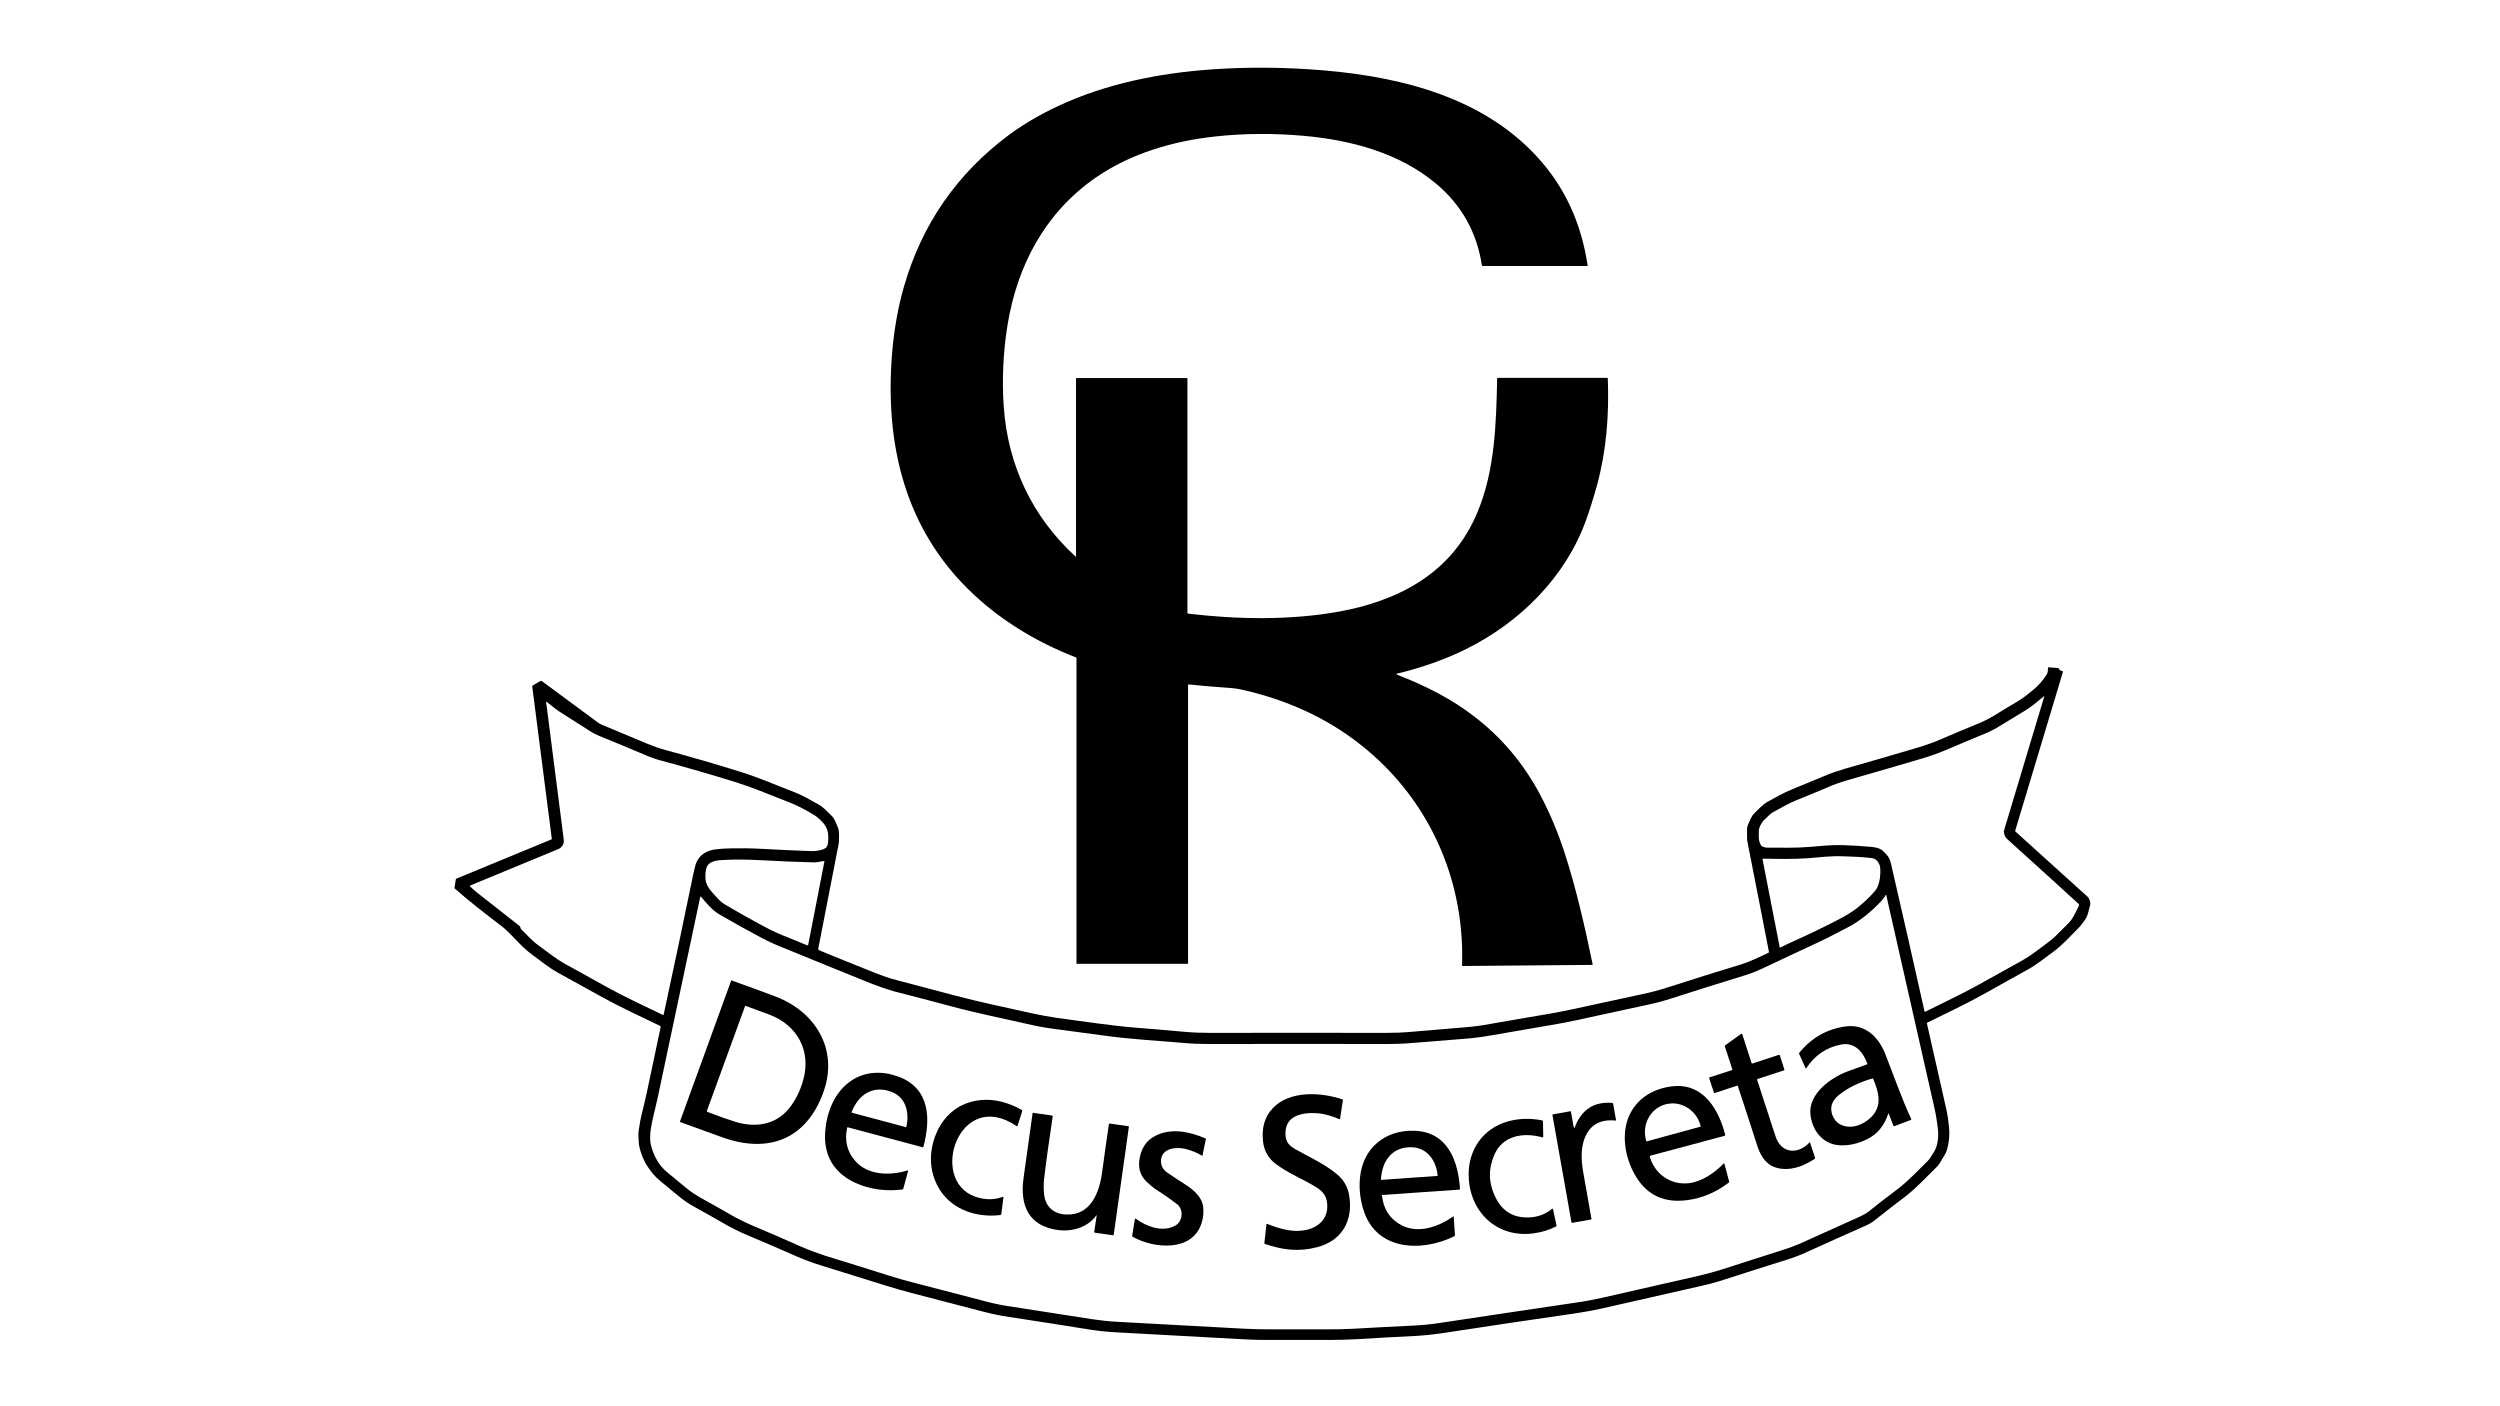
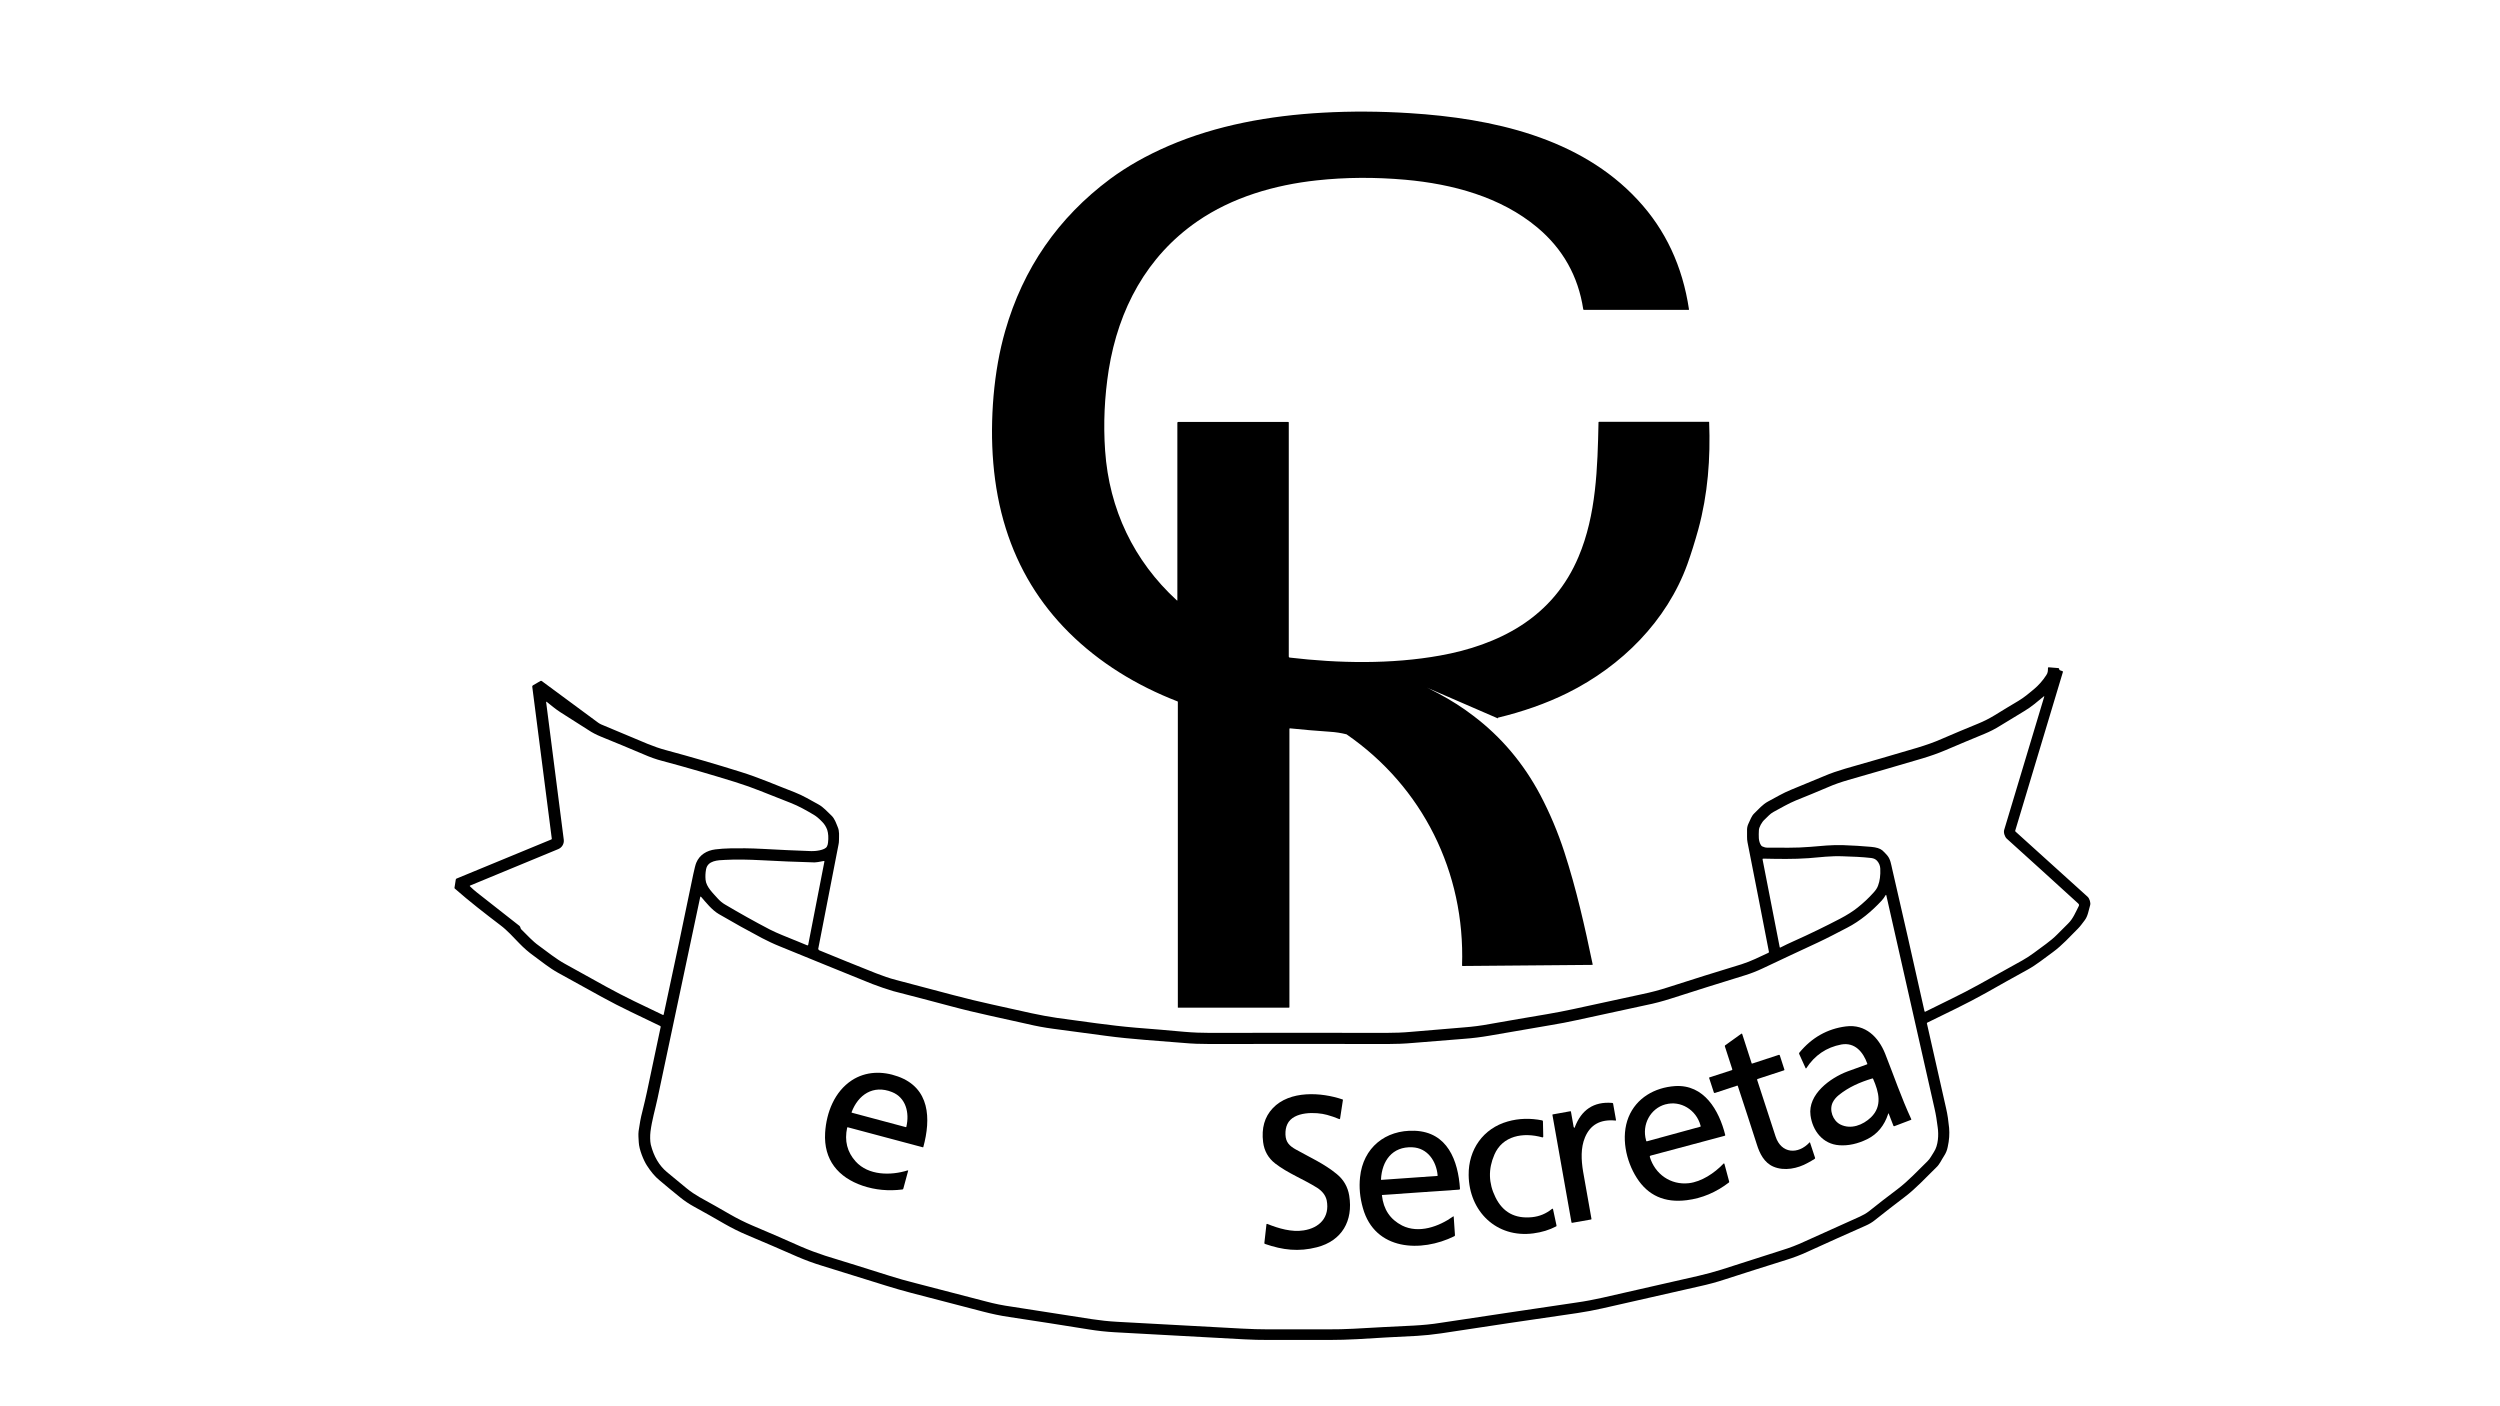
<svg xmlns="http://www.w3.org/2000/svg" viewBox="0 0 1920 1080" version="1.1" xml:space="preserve">
  <style type="text/css">.st0{fill:none;}</style>
  <g class="layer">
    <title>Layer 1</title>
    <g id="svg_1">
      <path class="st0" d="m1072.94,517.55c18.61,-4.47 36.74,-10.64 53.42,-18.98c41.58,-20.67 76.27,-55.36 92.1,-98.99c2.9,-8.1 5.68,-16.92 8.34,-26.59c7.37,-27.07 9.43,-54.63 8.34,-82.43c0,-0.12 -0.12,-0.24 -0.24,-0.24l-84.25,0c-0.24,0 -0.36,0.24 -0.48,0.36c-0.85,34.69 -1.81,71.07 -15.35,103.34c-9.43,22.24 -24.17,39.89 -44.24,52.82c-18.37,11.72 -40.25,19.1 -62.01,22.97c-37.47,6.65 -77.96,5.92 -115.67,1.57c-0.36,0 -0.6,-0.24 -0.6,-0.73l0,-179.73c0,-0.36 -0.12,-0.48 -0.48,-0.48l-84.49,0c-0.36,0 -0.6,0.24 -0.6,0.6l0,136.22c0,0.36 -0.12,0.36 -0.36,0.12c-33.24,-30.46 -51.97,-70.1 -55.12,-114.95c-1.45,-20.79 -0.48,-41.46 2.78,-62.25c7.37,-46.53 29.01,-87.03 67.81,-113.86c26.95,-18.61 59.47,-28.16 91.86,-31.55c22.12,-2.42 44.72,-2.54 67.93,-0.48c36.02,3.26 73.13,13.05 101.53,36.74c19.7,16.44 31.43,37.35 35.17,62.73c0,0.36 0.24,0.48 0.6,0.48l80.38,0c0.12,0 0.24,-0.12 0.24,-0.36c-4.83,-33.12 -18.01,-61.16 -39.4,-84.13c-44.6,-47.99 -111.93,-62.61 -175.02,-66.6c-22.84,-1.45 -45.21,-1.57 -66.84,-0.36c-40.97,2.3 -81.47,9.67 -118.45,25.5c-17.04,7.25 -31.91,15.71 -44.84,25.38c-39.89,29.73 -66.84,68.65 -80.62,116.76c-4.47,15.47 -7.49,32.15 -8.94,49.92c-2.9,34.33 -0.73,69.5 9.43,101.77c9.67,30.82 25.87,57.41 48.47,79.89c23.33,23.09 51.85,40.61 83.16,52.82c0.24,0.12 0.48,0.36 0.48,0.6l0,234.37c0,0.12 0.12,0.12 0.12,0.12l84.85,0c0.36,0 0.48,-0.12 0.48,-0.48l0,-213.58c0,-0.36 0.12,-0.48 0.48,-0.48c9.67,1.09 20.06,1.93 31.18,2.66c3.75,0.24 7.86,0.85 12.21,1.93c29.25,6.89 55.24,18.13 77.84,33.72c58.38,40.37 91.14,105.88 88.72,177.44c0,0.36 0.12,0.6 0.48,0.48l99.6,-0.85c0.12,0 0.24,-0.12 0.24,-0.36c-6.04,-29.01 -12.57,-57.9 -21.76,-86.3c-4.96,-15.23 -11.12,-29.85 -18.37,-43.63c-12.93,-24.42 -30.1,-44.72 -51.73,-61.16c-15.83,-11.97 -35.29,-22.48 -58.38,-31.43c-0.6,0 -0.6,-0.12 0,-0.36m-443.83,212.25c-0.24,-0.12 -0.36,-0.36 -0.36,-0.73c5.08,-26.35 10.39,-53.06 15.59,-80.14c0.24,-1.09 0.36,-2.3 0.36,-3.38c0,-3.51 0.48,-6.77 -0.97,-10.15c-1.33,-3.14 -2.18,-6.41 -4.83,-8.82c-3.26,-3.02 -6.04,-6.41 -10.03,-8.58c-6.04,-3.14 -11.72,-6.77 -18.25,-9.31c-13.78,-5.32 -27.56,-11.36 -41.7,-15.71c-18.49,-5.8 -37.59,-11.36 -57.29,-16.68c-4.47,-1.21 -9.07,-2.78 -13.78,-4.71c-11.97,-4.96 -23.93,-10.03 -35.78,-14.99c-0.85,-0.36 -1.57,-0.85 -2.3,-1.33l-43.39,-32.03c-0.24,-0.24 -0.6,-0.24 -0.97,0l-5.8,3.38c-0.36,0.24 -0.48,0.48 -0.48,0.97l14.99,116.64c0,0.24 -0.12,0.6 -0.36,0.73l-72.64,29.98c-0.36,0.12 -0.6,0.48 -0.73,0.85l-0.97,6.16c0,0.24 0,0.6 0.24,0.73c11.24,9.91 23.33,19.22 35.05,28.16c5.2,3.99 9.91,9.19 14.5,13.9c3.51,3.63 7.13,6.77 11,9.55c6.29,4.47 11.97,9.31 18.73,13.05c11.36,6.16 22.6,12.45 33.72,18.61c14.5,7.98 29.85,14.99 44.72,22.24c0.36,0.12 0.48,0.48 0.36,0.85c-3.75,17.28 -7.25,33.96 -10.52,49.8c-0.85,4.11 -2.05,9.07 -3.51,14.99c-1.21,4.96 -2.18,10.03 -2.9,15.11c-0.36,2.9 -0.12,5.68 0.12,8.58c0.24,5.56 3.75,14.02 6.29,17.89c3.02,4.71 6.16,8.46 9.43,11.12c4.71,3.99 10.15,8.34 16.08,13.3c3.26,2.66 6.77,5.08 10.64,7.13c8.1,4.35 15.95,8.82 23.57,13.3c5.32,3.14 11.12,5.92 17.04,8.46c12.81,5.44 25.87,11 39.04,16.8c5.8,2.54 12.09,4.83 18.86,6.89c16.44,5.08 32.88,10.15 48.95,15.23c6.41,2.05 12.93,3.87 19.34,5.56c17.89,4.59 36.38,9.43 55.24,14.38c6.53,1.69 13.3,3.14 19.94,4.11c20.31,3.02 40.73,6.29 61.16,9.55c6.77,1.09 13.42,1.81 19.94,2.18c35.66,1.93 68.9,3.75 99.48,5.44c6.16,0.36 12.45,0.48 19.1,0.48c14.87,0 30.22,0 46.05,0c7.37,0 14.5,-0.24 21.51,-0.6c15.47,-0.85 30.82,-1.69 46.05,-2.54c5.8,-0.24 11.97,-0.97 18.49,-1.93c35.54,-5.32 70.35,-10.52 104.67,-15.59c6.41,-0.97 12.81,-2.18 19.34,-3.63c24.66,-5.68 49.31,-11.24 73.97,-16.8c7.25,-1.57 13.9,-3.38 20.06,-5.44c14.75,-4.83 30.34,-9.79 46.78,-14.87c5.8,-1.81 11.12,-3.87 16.2,-6.16c14.75,-6.77 29.73,-13.42 44.96,-20.19c2.66,-1.21 5.08,-2.66 7.25,-4.35c7.37,-5.92 14.99,-11.72 22.72,-17.65c8.94,-6.77 16.44,-15.11 24.29,-22.72c2.54,-2.54 3.99,-5.8 5.92,-8.7c1.45,-2.18 2.42,-4.47 2.9,-7.01c1.09,-5.32 1.45,-10.15 1.09,-14.63c-0.48,-5.32 -1.33,-10.27 -2.3,-14.99c-4.71,-21.15 -9.55,-42.91 -14.75,-65.27c-0.12,-0.24 0.12,-0.48 0.24,-0.6c14.99,-7.49 30.46,-14.63 45.08,-22.84c10.64,-6.04 21.27,-11.97 32.03,-17.89c6.89,-3.87 12.93,-8.94 19.34,-13.42c7.13,-5.08 13.17,-11.97 19.34,-18.13c1.93,-1.93 3.38,-4.11 5.08,-6.29c2.66,-3.38 3.02,-7.74 4.23,-11.6c0.6,-1.81 -0.48,-5.32 -1.93,-6.53c-18.73,-16.92 -37.11,-33.6 -55.36,-50.04c-0.24,-0.24 -0.24,-0.36 -0.24,-0.73l36.62,-121.96c0.12,-0.36 0,-0.73 -0.48,-0.73l-1.45,-0.48c-0.36,-0.12 -0.6,-0.36 -0.85,-0.73c0,-0.12 -0.12,-0.24 -0.12,-0.36c-0.12,-0.48 -0.36,-0.6 -0.73,-0.73l-7.25,-0.6c-0.36,0 -0.6,0.12 -0.6,0.48c-0.12,1.93 -0.12,3.75 -1.21,5.44c-2.9,4.23 -6.04,7.98 -9.67,11c-3.75,3.14 -7.49,6.29 -11.72,8.82c-6.04,3.63 -12.21,7.37 -18.37,11.12c-3.99,2.42 -8.22,4.59 -12.69,6.41c-9.43,3.87 -18.73,7.74 -27.92,11.72c-5.68,2.42 -11.97,4.71 -18.73,6.77c-18.25,5.44 -36.74,10.76 -55.36,16.08c-5.68,1.57 -11.24,3.51 -16.44,5.8c-8.22,3.51 -16.56,6.89 -25.14,10.39c-6.29,2.54 -11.85,5.92 -17.77,9.07c-4.23,2.3 -7.13,5.8 -10.52,9.07c-2.3,2.18 -3.14,4.96 -4.35,7.61c-0.97,1.81 -1.33,3.87 -1.21,6.04c0.12,2.9 -0.12,5.68 0.36,8.58c5.68,28.89 11.12,56.93 16.44,84.13c0,0.24 -0.12,0.6 -0.36,0.73c-6.77,3.14 -13.42,6.53 -20.67,8.82c-19.1,5.92 -37.95,11.72 -56.33,17.65c-6.29,2.05 -12.93,3.75 -20.06,5.32c-17.77,3.75 -35.41,7.61 -52.94,11.48c-6.53,1.45 -13.3,2.78 -20.06,3.87c-14.5,2.42 -28.89,4.96 -43.51,7.49c-7.01,1.21 -13.78,2.05 -20.19,2.66c-13.3,1.09 -26.71,2.18 -40.25,3.38c-6.53,0.6 -13.17,0.85 -19.94,0.85c-46.29,-0.12 -91.26,-0.12 -134.77,0c-6.53,0 -13.17,-0.24 -20.06,-0.85c-11.97,-1.09 -24.42,-2.05 -37.11,-3.14c-20.19,-1.57 -40.13,-4.83 -60.31,-7.49c-6.65,-0.85 -13.17,-2.05 -19.82,-3.63c-19.7,-4.47 -40.13,-8.58 -59.95,-13.9c-14.87,-3.99 -29.49,-7.86 -43.88,-11.6c-5.08,-1.33 -10.27,-3.02 -15.59,-5.2c-15.23,-6.16 -29.85,-11.97 -44,-17.77m912.08,-85.7c-1.57,-1.45 -2.66,-4.83 -1.93,-6.89c10.27,-34.09 20.43,-68.05 30.7,-102.13c0.12,-0.48 0,-0.6 -0.36,-0.24c-4.83,3.99 -9.55,8.1 -14.87,11.24c-6.04,3.63 -12.21,7.37 -18.49,11.24c-3.99,2.54 -8.1,4.59 -12.21,6.29c-9.91,4.11 -19.94,8.22 -29.98,12.57c-5.68,2.42 -11.6,4.47 -17.65,6.29c-19.1,5.68 -38.07,11.12 -56.93,16.56c-5.44,1.57 -10.76,3.38 -15.95,5.68c-7.98,3.38 -16.08,6.77 -24.29,10.03c-5.92,2.42 -11.48,5.8 -17.16,8.82c-2.78,1.45 -4.59,3.87 -6.89,5.92c-2.05,1.81 -4.35,5.92 -4.35,8.22c-0.12,3.87 -0.6,8.34 1.81,11.72c0.24,0.24 0.48,0.48 0.73,0.6c1.21,0.48 2.3,0.97 3.63,0.97c11.12,0 22.12,0.36 33.24,-0.6c8.46,-0.73 16.56,-1.57 25.02,-1.33c7.61,0.24 14.87,0.73 21.76,1.33c3.99,0.36 6.77,1.21 8.58,2.66c1.21,1.09 2.54,2.42 3.87,3.99c2.42,2.9 2.9,6.77 3.75,10.39c7.61,32.76 15.83,69.14 24.78,109.15c0.12,0.48 0.36,0.6 0.73,0.36c13.42,-6.77 27.68,-13.3 40.85,-20.67c10.76,-6.04 22,-12.21 33.48,-18.61c3.26,-1.81 6.16,-3.75 8.94,-5.8c6.16,-4.71 12.81,-8.94 18.01,-14.26c2.78,-2.78 5.56,-5.56 8.34,-8.34c3.75,-3.63 5.8,-8.82 8.1,-13.3c0.48,-0.85 0.24,-1.45 -0.36,-2.05c-18.13,-16.56 -36.38,-33.12 -54.87,-49.8m-1141.62,68.05c0.24,0.73 0.36,1.33 0.97,1.81c4.35,4.23 8.34,8.82 13.3,12.33c6.53,4.71 12.93,10.03 20.19,14.02c10.52,5.8 21.03,11.6 31.43,17.41c14.14,7.86 29.01,14.75 43.63,21.76c0.36,0.12 0.48,0 0.6,-0.36c7.74,-35.66 15.23,-71.43 22.72,-107.7c0.97,-4.47 1.69,-7.37 2.3,-8.82c2.54,-6.16 8.1,-9.43 14.63,-10.27c7.49,-0.97 15.23,-0.85 22.84,-0.85c4.23,0 8.94,0.24 14.02,0.48c12.21,0.73 24.42,1.21 36.87,1.69c2.66,0.12 10.52,-0.6 11.97,-3.51c0.48,-0.85 0.73,-1.81 0.85,-2.9c0.48,-3.87 0.24,-7.25 -0.6,-9.91c-0.85,-2.3 -2.05,-4.35 -3.87,-6.16c-2.42,-2.54 -4.47,-4.23 -6.29,-5.32c-5.68,-3.38 -11.85,-6.89 -18.13,-9.31c-7.61,-3.02 -15.35,-6.04 -22.97,-9.07c-5.68,-2.3 -12.21,-4.59 -19.46,-6.89c-18.73,-5.8 -37.35,-11.24 -55.96,-16.2c-4.71,-1.21 -9.43,-2.9 -14.38,-5.08c-10.76,-4.59 -21.64,-9.07 -32.63,-13.54c-3.51,-1.45 -6.89,-3.14 -9.91,-5.2c-7.37,-4.71 -14.5,-9.31 -21.27,-13.54c-3.63,-2.3 -7.01,-5.2 -10.52,-7.98c-0.36,-0.36 -0.48,-0.24 -0.48,0.24l13.54,105.64c0.36,3.02 -1.33,5.92 -4.11,7.13l-67.81,28.04c-0.36,0.12 -0.36,0.36 -0.12,0.6c1.69,1.69 3.51,3.26 5.32,4.71c11.24,8.82 22.12,17.41 32.63,25.62c0.36,0.36 0.6,0.73 0.73,1.09m978.08,10.64c12.45,-5.56 24.29,-11.36 35.41,-17.16c5.32,-2.78 9.91,-5.68 13.54,-8.58c4.23,-3.38 8.34,-7.13 12.21,-11.48c1.69,-1.81 2.9,-3.63 3.51,-5.44c1.33,-3.51 1.93,-7.86 1.69,-13.05c-0.12,-2.3 -0.97,-4.23 -2.42,-5.92c-1.09,-1.21 -2.54,-1.93 -4.47,-2.18c-7.25,-0.85 -14.63,-1.09 -22,-1.33c-8.7,-0.36 -17.41,0.73 -26.11,1.45c-11.6,0.85 -23.21,0.6 -34.93,0.36c-0.36,0 -0.48,0.12 -0.48,0.6l13.17,67.45c0,0.24 0.36,0.36 0.48,0.24c3.51,-1.81 6.89,-3.38 10.39,-4.96m-767.4,-0.73c3.14,1.33 6.41,2.66 9.67,3.99c0.36,0.12 0.6,0 0.73,-0.36l12.45,-63.94c0.12,-0.36 -0.12,-0.48 -0.48,-0.48c-3.63,0.73 -5.92,1.09 -7.01,1.09c-14.02,-0.36 -27.68,-0.97 -41.1,-1.69c-9.07,-0.48 -19.46,-0.73 -27.68,-0.24c-5.44,0.24 -13.42,0.36 -14.63,7.37c-0.48,2.54 -0.6,5.2 -0.36,7.86c0.48,5.56 5.8,10.39 9.55,14.63c1.57,1.69 3.26,3.14 5.32,4.35c11.24,6.65 22.6,13.05 34.45,19.22c6.16,3.14 12.69,5.56 19.1,8.22m59.83,33.72c-23.81,-9.55 -47.5,-19.34 -71.31,-29.01c-4.83,-1.93 -9.31,-4.11 -13.54,-6.29c-10.76,-5.68 -21.88,-11.85 -33.24,-18.49c-5.32,-3.14 -9.79,-8.82 -13.54,-13.17c-0.36,-0.36 -0.6,-0.36 -0.73,0.12c-11.12,52.7 -22.12,104.19 -32.76,154.59c-1.81,8.46 -4.35,16.92 -5.44,25.62c-0.36,3.02 -0.36,7.25 0.24,9.91c2.3,9.07 6.41,16.08 12.33,21.03c4.96,4.11 10.03,8.34 15.23,12.57c3.26,2.66 6.53,4.83 9.91,6.77c8.22,4.47 15.95,8.94 23.33,13.17c5.44,3.14 11.24,6.04 17.16,8.58c12.69,5.32 25.14,10.76 37.35,16.2c6.16,2.66 12.33,4.96 18.61,7.01c16.44,5.08 32.88,10.15 49.19,15.35c6.53,2.05 13.17,3.99 20.06,5.68c18.25,4.71 36.38,9.43 54.39,14.14c6.29,1.69 12.81,3.02 19.82,3.99c20.31,3.14 40.73,6.29 61.28,9.55c6.41,0.97 12.93,1.69 19.58,2.05c32.15,1.69 64.06,3.51 95.49,5.2c7.01,0.36 13.78,0.6 20.43,0.6c14.99,0 29.98,0 44.96,0c7.49,0 14.38,-0.12 20.67,-0.48c14.99,-0.85 30.34,-1.69 46.17,-2.42c6.65,-0.36 13.66,-0.97 21.03,-2.18c34.57,-5.2 69.02,-10.39 103.59,-15.47c7.01,-0.97 13.78,-2.3 20.31,-3.75c24.66,-5.68 49.31,-11.24 73.73,-16.8c6.16,-1.45 12.09,-3.02 17.77,-4.83c14.99,-4.83 30.46,-9.79 46.41,-14.87c5.92,-1.81 11.6,-3.99 17.04,-6.53c14.5,-6.53 28.77,-12.93 42.67,-19.22c2.66,-1.21 4.96,-2.54 7.01,-4.11c7.13,-5.68 14.38,-11.36 22,-17.04c8.58,-6.53 15.35,-14.02 22.84,-21.27c2.18,-2.05 3.38,-4.71 5.08,-7.25c3.38,-5.08 3.75,-13.3 2.9,-18.98c-0.6,-4.83 -1.33,-9.67 -2.42,-14.38c-12.21,-53.79 -24.42,-108.3 -36.99,-163.54c-0.12,-0.73 -0.36,-0.73 -0.73,-0.12c-0.73,1.33 -1.69,2.66 -2.9,3.99c-7.49,8.1 -16.56,15.71 -26.47,20.79c-7.49,3.87 -14.75,7.74 -22.48,11.36c-14.14,6.53 -28.16,13.17 -42.3,19.82c-4.59,2.18 -8.94,3.87 -13.17,5.2c-19.58,6.04 -38.92,12.09 -57.65,18.13c-6.04,1.93 -12.33,3.63 -18.98,4.96c-17.16,3.75 -34.81,7.49 -52.94,11.48c-6.65,1.45 -13.42,2.78 -20.19,3.87c-16.08,2.78 -31.79,5.44 -47.02,8.1c-6.29,1.09 -12.81,1.93 -19.58,2.42c-12.93,0.97 -25.87,2.05 -39.04,3.14c-6.65,0.6 -13.3,0.85 -19.94,0.85c-44.48,-0.12 -89.69,-0.12 -135.86,0c-7.37,0 -14.14,-0.24 -20.67,-0.85c-19.94,-1.69 -39.77,-2.78 -59.47,-5.44c-13.78,-1.81 -27.32,-3.63 -40.61,-5.44c-6.41,-0.85 -12.93,-2.05 -19.58,-3.63c-19.46,-4.47 -39.16,-8.34 -58.38,-13.54c-14.87,-3.99 -29.73,-7.86 -44.72,-11.72c-5.2,-1.57 -10.64,-3.38 -15.95,-5.44m-74.46,9.55c-9.91,-3.75 -21.03,-7.86 -33.6,-12.33c-0.12,0 -0.24,0 -0.36,0.12l-39.4,108.18c-0.12,0.24 0,0.48 0.24,0.6c11,4.11 21.88,7.98 32.39,11.72c35.78,12.81 64.79,0.97 77.6,-35.05c11.6,-32.63 -6.29,-61.64 -36.87,-73.25m855.15,90.29l3.51,9.07c0.12,0.24 0.36,0.36 0.73,0.24l12.69,-4.83c0.36,-0.12 0.36,-0.36 0.24,-0.6c-7.49,-16.32 -13.3,-33.48 -20.06,-50.28c-5.08,-12.81 -15.23,-22.97 -30.1,-20.91c-14.26,1.81 -26.23,8.58 -35.78,20.19c-0.24,0.24 -0.24,0.6 -0.12,0.97l4.96,11c0.12,0.24 0.36,0.24 0.48,0c6.53,-10.03 15.35,-16.08 26.83,-18.25c10.52,-1.93 16.92,5.8 20.06,14.75c0.12,0.24 0,0.36 -0.24,0.48c-4.71,1.69 -9.67,3.51 -14.99,5.44c-13.17,4.96 -30.58,17.53 -28.4,33.72c1.57,11.85 9.43,22.12 22.12,22.97c6.89,0.48 14.14,-1.09 21.51,-4.71c7.86,-3.87 13.17,-10.64 15.95,-19.22c0.12,-0.73 0.36,-0.73 0.6,0m-120.75,-33.72l-17.16,5.56c-0.24,0.12 -0.36,0.24 -0.24,0.48l3.63,11.12c0.12,0.24 0.36,0.48 0.73,0.36l17.28,-5.68c0.12,0 0.36,0 0.36,0.24c4.96,14.99 9.79,29.98 14.63,44.96c2.3,7.01 5.8,14.02 12.69,17.04c8.34,3.63 18.73,1.45 26.47,-2.9c1.69,-0.97 3.38,-1.93 5.2,-3.02c0.36,-0.24 0.48,-0.48 0.36,-0.85l-3.87,-11.72c0,-0.12 -0.24,-0.12 -0.36,-0.12c-8.7,9.43 -21.76,8.82 -26.11,-4.59c-4.71,-14.38 -9.31,-28.89 -14.14,-43.39c-0.12,-0.24 0.12,-0.6 0.36,-0.73l20.31,-6.65c0.24,-0.12 0.36,-0.36 0.24,-0.6l-3.51,-10.88c-0.12,-0.36 -0.36,-0.48 -0.85,-0.36l-20.31,6.65c-0.24,0.12 -0.36,0 -0.48,-0.24l-7.25,-22.48c-0.12,-0.24 -0.36,-0.36 -0.6,-0.24l-12.45,8.94c-0.24,0.24 -0.36,0.48 -0.24,0.85l5.68,17.53c0.12,0.36 0,0.6 -0.36,0.73m-679.41,44.12c0,-0.24 0.36,-0.36 0.6,-0.36l57.53,15.35c0.12,0 0.24,0 0.36,-0.24c6.04,-21.76 5.08,-45.33 -19.46,-54.15c-11.97,-4.35 -24.78,-3.99 -35.41,2.9c-13.3,8.7 -19.58,24.66 -20.55,40.37c-1.21,20.79 10.03,34.21 28.77,40.61c9.79,3.26 19.94,4.23 30.46,2.9c0.48,0 0.73,-0.24 0.85,-0.73l3.63,-13.42c0.12,-0.48 0,-0.73 -0.48,-0.48c-12.81,3.87 -29.98,3.87 -39.77,-6.89c-6.65,-7.13 -8.7,-15.71 -6.53,-25.87m616.92,21.64l56.93,-15.23c0.36,-0.12 0.48,-0.36 0.48,-0.73c-4.71,-18.86 -16.2,-38.92 -38.56,-37.47c-15.71,1.09 -29.73,9.07 -35.66,23.81c-6.04,14.99 -2.05,33.6 6.29,46.66c8.58,13.54 21.39,19.22 38.44,17.16c11.72,-1.45 22.48,-5.92 32.27,-13.54c0.24,-0.24 0.36,-0.48 0.24,-0.85l-3.63,-13.54c-0.12,-0.48 -0.36,-0.48 -0.73,-0.12c-6.89,7.25 -16.92,13.78 -26.59,14.99c-13.78,1.57 -25.99,-6.89 -29.98,-20.19c-0.12,-0.6 0,-0.85 0.48,-0.97m-288.15,5.92c9.67,7.61 21.51,11.97 32.15,18.61c4.11,2.66 6.53,5.92 7.37,9.79c2.54,13.17 -5.68,21.27 -17.77,23.09c-9.07,1.33 -19.1,-1.45 -27.8,-4.96c-0.48,-0.12 -0.6,0 -0.73,0.48l-1.57,14.02c0,0.48 0.12,0.73 0.48,0.85c13.66,4.71 25.87,6.16 39.89,2.54c19.22,-4.96 27.92,-20.31 24.78,-39.65c-1.09,-6.65 -4.35,-12.21 -9.55,-16.56c-9.55,-7.98 -20.91,-12.93 -31.43,-18.86c-4.96,-2.78 -7.61,-5.56 -7.98,-11.36c-0.12,-3.02 0.24,-5.8 1.45,-8.1c4.71,-9.91 22.12,-9.31 30.46,-7.13c3.14,0.85 6.29,1.93 9.43,3.26c0.24,0.12 0.6,-0.12 0.6,-0.36l2.18,-14.26c0,-0.24 -0.12,-0.36 -0.24,-0.48c-16.2,-5.56 -40.49,-7.13 -53.67,6.77c-6.29,6.65 -8.7,15.35 -7.37,25.99c0.85,6.65 3.99,12.21 9.31,16.32m-230.26,25.5c-36.38,-12.45 -12.33,-84.25 31.55,-54.27c0.48,0.24 0.73,0.24 0.85,-0.24l3.51,-11c0.12,-0.48 0,-0.97 -0.48,-1.21c-9.67,-5.44 -20.55,-8.58 -31.31,-7.49c-15.59,1.45 -27.68,10.76 -33.84,24.9c-6.41,14.75 -5.92,31.06 2.78,44.6c9.79,15.23 28.4,20.79 45.57,18.86c0.73,-0.12 1.21,-0.48 1.33,-1.21l1.57,-12.33c0,-0.36 -0.24,-0.6 -0.6,-0.48c-6.53,2.42 -13.54,2.3 -20.91,-0.12m459.79,-53.55l-2.05,-11.6c-0.12,-0.36 -0.24,-0.48 -0.6,-0.48l-13.42,2.42c-0.24,0 -0.36,0.12 -0.36,0.36l14.63,82.55c0,0.24 0.24,0.36 0.48,0.36l14.38,-2.54c0.36,-0.12 0.48,-0.24 0.48,-0.6c-2.18,-12.09 -4.23,-24.29 -6.41,-36.26c-1.57,-8.7 -2.05,-18.13 1.45,-26.23c4.11,-9.79 11.85,-14.02 23.33,-12.93c0.36,0 0.6,-0.12 0.48,-0.48l-2.18,-12.33c-0.12,-0.36 -0.36,-0.6 -0.73,-0.73c-14.38,-1.21 -23.81,5.56 -28.65,18.49c-0.48,0.85 -0.73,0.85 -0.85,0m-366.72,68.41l-1.69,12.09c-0.12,0.48 0.12,0.73 0.6,0.73l13.78,1.93c0.36,0 0.48,-0.12 0.6,-0.48l11.6,-82.67c0,-0.24 -0.12,-0.48 -0.36,-0.6l-14.38,-2.05c-0.36,0 -0.6,0.12 -0.6,0.48c-1.69,12.21 -3.51,24.54 -5.2,36.99c-2.18,15.35 -8.7,33.36 -27.8,32.39c-9.55,-0.48 -15.83,-6.04 -16.8,-15.83c-0.36,-4.11 -0.48,-7.86 0,-11.12c1.69,-13.54 3.87,-29.61 6.65,-48.35c0.12,-0.48 -0.12,-0.73 -0.6,-0.73l-14.5,-2.05c-0.24,0 -0.36,0.12 -0.36,0.36c-2.42,16.92 -4.71,33.36 -6.89,49.44c-3.02,21.64 3.87,37.23 26.71,40.25c10.52,1.45 22.48,-2.05 28.89,-11c0.36,-0.6 0.48,-0.48 0.36,0.24m305.44,-47.02c6.29,-14.75 22.12,-17.41 36.62,-13.42c0.36,0.12 0.85,-0.24 0.73,-0.6l-0.24,-11.72c0,-0.36 -0.24,-0.6 -0.6,-0.73c-9.19,-1.81 -18.01,-1.57 -26.47,0.85c-18.86,5.32 -30.22,21.76 -29.98,41.1c0.36,27.8 21.27,48.59 49.68,44.84c6.53,-0.85 12.33,-2.66 17.41,-5.32c0.36,-0.24 0.48,-0.48 0.36,-0.85l-2.66,-12.45c-0.12,-0.36 -0.48,-0.48 -0.73,-0.24c-4.59,3.63 -9.79,5.8 -15.35,6.41c-13.17,1.33 -22.48,-3.75 -28.16,-15.35c-5.08,-10.76 -5.32,-21.64 -0.6,-32.51m-86.3,31.18c0,-0.24 0.12,-0.36 0.36,-0.36l59.23,-4.11c0.36,0 0.6,-0.24 0.6,-0.73c-1.45,-21.64 -9.55,-43.51 -34.81,-44.48c-22.48,-0.85 -39.65,13.05 -41.94,35.66c-0.85,7.74 -0.12,15.59 2.18,23.69c9.19,32.88 44.72,34.21 70.23,21.64c0.36,-0.12 0.48,-0.48 0.48,-0.85l-0.97,-14.26c0,-0.24 -0.24,-0.24 -0.36,-0.12c-11,7.86 -26.59,13.54 -39.28,7.01c-9.43,-4.71 -14.63,-12.45 -15.71,-23.09m-169.58,-27.92c1.21,-8.46 11.97,-9.43 18.61,-7.74c4.83,1.21 9.07,2.9 12.81,5.2c0.24,0.12 0.48,0 0.48,-0.24l2.54,-12.33c0.12,-0.36 -0.12,-0.6 -0.36,-0.73c-12.09,-4.96 -26.23,-8.22 -38.44,-1.93c-7.13,3.63 -11.24,10.03 -12.33,19.22c-0.73,6.41 1.09,11.72 5.8,16.2c2.9,2.66 5.08,4.59 6.65,5.56c7.01,4.47 12.45,8.34 16.56,11.48c5.08,3.99 4.47,13.05 -1.09,16.32c-9.67,5.68 -21.88,1.09 -30.58,-5.08c-0.36,-0.24 -0.6,-0.24 -0.73,0.36l-2.05,12.45c-0.12,0.48 0.12,0.85 0.48,1.09c15.71,8.94 46.17,12.09 52.94,-11c1.21,-3.99 1.57,-7.98 1.09,-11.97c-0.85,-7.61 -7.49,-13.3 -13.78,-17.28c-4.83,-3.02 -9.43,-6.04 -13.78,-9.07c-3.87,-2.66 -5.44,-6.16 -4.83,-10.52m-319.58,-117.36l-29.25,80.26c-0.12,0.36 0,0.6 0.36,0.85c8.34,3.26 15.59,5.8 21.88,7.74c14.99,4.47 30.34,2.3 40.61,-10.15c4.96,-6.04 8.7,-13.42 11.12,-22.12c6.29,-22.48 -4.71,-42.18 -25.99,-50.16c-6.29,-2.3 -12.21,-4.47 -18.01,-6.65c-0.36,-0.24 -0.6,-0.12 -0.73,0.24m841.13,90.77c8.1,4.11 17.41,0.48 23.57,-5.44c8.94,-8.7 6.04,-19.46 1.69,-29.49c-0.12,-0.36 -0.36,-0.48 -0.73,-0.36c-9.55,2.9 -17.89,6.53 -25.62,12.69c-2.05,1.69 -3.63,3.51 -4.71,5.68c-2.9,5.92 0.12,14.02 5.8,16.92m-728.24,-24.9c-14.5,-5.8 -25.99,2.05 -31.06,15.47c0,0.12 0,0.24 0.12,0.36l41.58,11.12c0.24,0 0.36,-0.12 0.36,-0.24c2.54,-10.88 -0.36,-22.48 -11,-26.71m579.69,37.83l41.1,-11.24c0.24,0 0.24,-0.24 0.24,-0.48l-0.12,-0.48c-3.26,-12.09 -15.35,-19.34 -26.83,-16.2l-0.12,0c-11.48,3.14 -18.25,15.47 -14.87,27.56l0.12,0.48c0.12,0.24 0.24,0.36 0.48,0.36m-180.1,4.59c-15.47,-0.73 -23.33,10.52 -24.05,24.66c0,0.24 0.12,0.36 0.36,0.36l42.91,-3.02c0.12,0 0.24,-0.12 0.24,-0.36c-0.97,-11.12 -7.86,-21.15 -19.46,-21.64" id="svg_2" />
-       <path d="m1072.94,518.15c23.09,8.94 42.67,19.34 58.38,31.43c21.64,16.32 38.8,36.74 51.73,61.16c7.25,13.78 13.42,28.4 18.37,43.63c9.19,28.28 15.71,57.17 21.76,86.3c0,0.12 -0.12,0.36 -0.24,0.36l-99.6,0.85c-0.36,0 -0.48,-0.12 -0.48,-0.48c2.42,-71.55 -30.34,-137.19 -88.72,-177.44c-22.6,-15.59 -48.59,-26.83 -77.84,-33.72c-4.35,-1.09 -8.46,-1.69 -12.21,-1.93c-11.12,-0.73 -21.51,-1.69 -31.18,-2.66c-0.36,0 -0.48,0.12 -0.48,0.48l0,213.58c0,0.36 -0.12,0.48 -0.48,0.48l-85.09,0c-0.12,0 -0.12,-0.12 -0.12,-0.12l0,-234.61c0,-0.24 -0.12,-0.6 -0.48,-0.6c-31.18,-12.09 -59.83,-29.61 -83.16,-52.82c-22.6,-22.48 -38.8,-49.07 -48.47,-79.89c-10.15,-32.27 -12.33,-67.45 -9.43,-101.77c1.57,-17.77 4.47,-34.33 8.94,-49.92c13.78,-48.11 40.73,-87.03 80.62,-116.76c12.93,-9.55 27.8,-18.01 44.84,-25.38c36.99,-15.95 77.6,-23.21 118.45,-25.5c21.76,-1.21 44,-1.09 66.84,0.36c63.09,3.99 130.54,18.61 175.02,66.6c21.39,22.97 34.45,51.01 39.4,84.13c0,0.12 -0.12,0.36 -0.24,0.36l-80.38,0c-0.36,0 -0.48,-0.12 -0.6,-0.48c-3.87,-25.38 -15.59,-46.29 -35.17,-62.73c-28.28,-23.69 -65.39,-33.48 -101.53,-36.74c-23.21,-2.05 -45.81,-1.93 -67.93,0.48c-32.39,3.51 -64.91,12.93 -91.86,31.55c-38.8,26.83 -60.43,67.32 -67.93,113.86c-3.26,20.79 -4.23,41.46 -2.78,62.25c3.14,44.84 21.88,84.49 55.12,114.95c0.24,0.24 0.36,0.12 0.36,-0.12l0,-136.34c0,-0.36 0.24,-0.6 0.6,-0.6l84.49,0c0.36,0 0.48,0.12 0.48,0.48l0,179.73c0,0.36 0.24,0.6 0.6,0.73c37.71,4.47 78.32,5.2 115.67,-1.57c21.76,-3.87 43.63,-11.12 62.01,-22.97c20.06,-12.93 34.81,-30.46 44.24,-52.82c13.66,-32.15 14.63,-68.65 15.35,-103.34c0,-0.24 0.24,-0.36 0.48,-0.36l84.25,0c0.12,0 0.24,0.12 0.24,0.24c1.09,27.8 -0.97,55.36 -8.34,82.43c-2.66,9.55 -5.44,18.49 -8.34,26.59c-15.83,43.75 -50.52,78.32 -92.1,98.99c-16.56,8.22 -34.81,14.5 -53.42,18.98c-0.24,0.36 -0.24,0.48 0.36,0.73l0,0z" id="svg_3" />
+       <path d="m1072.94,518.15c23.09,8.94 42.67,19.34 58.38,31.43c21.64,16.32 38.8,36.74 51.73,61.16c7.25,13.78 13.42,28.4 18.37,43.63c9.19,28.28 15.71,57.17 21.76,86.3c0,0.12 -0.12,0.36 -0.24,0.36l-99.6,0.85c-0.36,0 -0.48,-0.12 -0.48,-0.48c2.42,-71.55 -30.34,-137.19 -88.72,-177.44c-4.35,-1.09 -8.46,-1.69 -12.21,-1.93c-11.12,-0.73 -21.51,-1.69 -31.18,-2.66c-0.36,0 -0.48,0.12 -0.48,0.48l0,213.58c0,0.36 -0.12,0.48 -0.48,0.48l-85.09,0c-0.12,0 -0.12,-0.12 -0.12,-0.12l0,-234.61c0,-0.24 -0.12,-0.6 -0.48,-0.6c-31.18,-12.09 -59.83,-29.61 -83.16,-52.82c-22.6,-22.48 -38.8,-49.07 -48.47,-79.89c-10.15,-32.27 -12.33,-67.45 -9.43,-101.77c1.57,-17.77 4.47,-34.33 8.94,-49.92c13.78,-48.11 40.73,-87.03 80.62,-116.76c12.93,-9.55 27.8,-18.01 44.84,-25.38c36.99,-15.95 77.6,-23.21 118.45,-25.5c21.76,-1.21 44,-1.09 66.84,0.36c63.09,3.99 130.54,18.61 175.02,66.6c21.39,22.97 34.45,51.01 39.4,84.13c0,0.12 -0.12,0.36 -0.24,0.36l-80.38,0c-0.36,0 -0.48,-0.12 -0.6,-0.48c-3.87,-25.38 -15.59,-46.29 -35.17,-62.73c-28.28,-23.69 -65.39,-33.48 -101.53,-36.74c-23.21,-2.05 -45.81,-1.93 -67.93,0.48c-32.39,3.51 -64.91,12.93 -91.86,31.55c-38.8,26.83 -60.43,67.32 -67.93,113.86c-3.26,20.79 -4.23,41.46 -2.78,62.25c3.14,44.84 21.88,84.49 55.12,114.95c0.24,0.24 0.36,0.12 0.36,-0.12l0,-136.34c0,-0.36 0.24,-0.6 0.6,-0.6l84.49,0c0.36,0 0.48,0.12 0.48,0.48l0,179.73c0,0.36 0.24,0.6 0.6,0.73c37.71,4.47 78.32,5.2 115.67,-1.57c21.76,-3.87 43.63,-11.12 62.01,-22.97c20.06,-12.93 34.81,-30.46 44.24,-52.82c13.66,-32.15 14.63,-68.65 15.35,-103.34c0,-0.24 0.24,-0.36 0.48,-0.36l84.25,0c0.12,0 0.24,0.12 0.24,0.24c1.09,27.8 -0.97,55.36 -8.34,82.43c-2.66,9.55 -5.44,18.49 -8.34,26.59c-15.83,43.75 -50.52,78.32 -92.1,98.99c-16.56,8.22 -34.81,14.5 -53.42,18.98c-0.24,0.36 -0.24,0.48 0.36,0.73l0,0z" id="svg_3" />
      <path d="m629.1,729.8c14.14,5.8 28.65,11.72 43.63,17.65c5.2,2.05 10.39,3.87 15.59,5.2c14.38,3.75 29.01,7.61 43.88,11.6c19.82,5.32 40.25,9.43 59.95,13.9c6.65,1.45 13.3,2.66 19.82,3.63c20.19,2.66 40.13,5.8 60.31,7.49c12.81,0.97 25.14,2.05 37.11,3.14c6.89,0.6 13.54,0.85 20.06,0.85c43.51,-0.12 88.48,-0.12 134.77,0c6.77,0 13.42,-0.24 19.94,-0.85c13.54,-1.21 27.07,-2.3 40.25,-3.38c6.41,-0.48 13.17,-1.33 20.19,-2.66c14.5,-2.54 29.01,-5.08 43.51,-7.49c6.89,-1.21 13.54,-2.42 20.06,-3.87c17.53,-3.87 35.17,-7.61 52.94,-11.48c7.01,-1.45 13.78,-3.26 20.06,-5.32c18.37,-5.92 37.23,-11.85 56.33,-17.65c7.25,-2.3 13.9,-5.68 20.67,-8.82c0.24,-0.12 0.36,-0.36 0.36,-0.73c-5.2,-27.2 -10.76,-55.12 -16.44,-84.13c-0.6,-2.78 -0.24,-5.68 -0.36,-8.58c-0.12,-2.18 0.24,-4.11 1.21,-6.04c1.33,-2.66 2.18,-5.56 4.35,-7.61c3.38,-3.26 6.29,-6.77 10.52,-9.07c5.92,-3.14 11.48,-6.53 17.77,-9.07c8.58,-3.51 17.04,-7.01 25.14,-10.39c5.32,-2.3 10.76,-4.11 16.44,-5.8c18.61,-5.32 37.11,-10.64 55.36,-16.08c6.77,-2.05 13.05,-4.23 18.73,-6.77c9.19,-3.99 18.49,-7.86 27.92,-11.72c4.47,-1.81 8.7,-3.99 12.69,-6.41c6.16,-3.87 12.33,-7.49 18.37,-11.12c4.23,-2.54 7.98,-5.68 11.72,-8.82c3.63,-3.02 6.89,-6.65 9.67,-11c1.21,-1.69 1.21,-3.51 1.21,-5.44c0,-0.36 0.24,-0.48 0.6,-0.48l7.25,0.6c0.48,0 0.73,0.24 0.73,0.73c0,0.12 0,0.24 0.12,0.36c0.12,0.36 0.36,0.6 0.85,0.73l1.45,0.48c0.36,0.12 0.6,0.36 0.48,0.73l-36.62,121.84c-0.12,0.24 0,0.48 0.24,0.73c18.25,16.44 36.74,33.12 55.36,50.04c1.45,1.33 2.54,4.71 1.93,6.53c-1.21,3.99 -1.69,8.34 -4.23,11.6c-1.69,2.18 -3.14,4.35 -5.08,6.29c-6.16,6.16 -12.21,12.93 -19.34,18.13c-6.41,4.59 -12.33,9.55 -19.34,13.42c-10.76,5.92 -21.39,11.85 -32.03,17.89c-14.63,8.22 -30.1,15.47 -45.08,22.84c-0.24,0.12 -0.36,0.36 -0.24,0.6c5.08,22.36 10.03,44.12 14.75,65.27c1.09,4.71 1.81,9.79 2.3,14.99c0.36,4.47 0.12,9.31 -1.09,14.63c-0.48,2.54 -1.45,4.83 -2.9,7.01c-1.93,2.9 -3.26,6.29 -5.92,8.7c-7.86,7.61 -15.35,15.95 -24.29,22.72c-7.74,5.92 -15.35,11.72 -22.72,17.65c-2.05,1.69 -4.47,3.14 -7.25,4.35c-15.23,6.77 -30.22,13.42 -44.96,20.19c-4.96,2.3 -10.39,4.35 -16.2,6.16c-16.44,5.08 -32.03,10.15 -46.78,14.87c-6.16,2.05 -12.81,3.87 -20.06,5.44c-24.66,5.56 -49.31,11.12 -73.97,16.8c-6.41,1.45 -12.81,2.66 -19.34,3.63c-34.33,4.96 -69.26,10.15 -104.67,15.59c-6.53,0.97 -12.69,1.57 -18.49,1.93c-15.35,0.73 -30.7,1.57 -46.05,2.54c-7.01,0.36 -14.26,0.6 -21.51,0.6c-15.71,0 -31.06,0 -46.05,0c-6.53,0 -12.93,-0.12 -19.1,-0.48c-30.58,-1.69 -63.7,-3.51 -99.48,-5.44c-6.53,-0.36 -13.17,-1.09 -19.94,-2.18c-20.43,-3.26 -40.85,-6.53 -61.16,-9.55c-6.77,-0.97 -13.42,-2.42 -19.94,-4.11c-18.86,-4.96 -37.35,-9.79 -55.24,-14.38c-6.41,-1.69 -12.81,-3.51 -19.34,-5.56c-16.2,-5.08 -32.51,-10.15 -48.95,-15.23c-6.77,-2.05 -12.93,-4.35 -18.86,-6.89c-13.17,-5.8 -26.11,-11.36 -39.04,-16.8c-6.04,-2.54 -11.72,-5.44 -17.04,-8.46c-7.61,-4.47 -15.47,-8.82 -23.57,-13.3c-3.75,-2.05 -7.37,-4.47 -10.64,-7.13c-6.04,-4.83 -11.36,-9.31 -16.08,-13.3c-3.26,-2.66 -6.41,-6.41 -9.43,-11.12c-2.54,-3.87 -6.04,-12.33 -6.29,-17.89c-0.12,-2.9 -0.48,-5.68 -0.12,-8.58c0.73,-5.08 1.57,-10.15 2.9,-15.11c1.45,-5.92 2.66,-10.88 3.51,-14.99c3.38,-15.95 6.89,-32.51 10.52,-49.8c0.12,-0.36 0,-0.6 -0.36,-0.85c-14.87,-7.25 -30.34,-14.26 -44.72,-22.24c-11.12,-6.16 -22.36,-12.33 -33.72,-18.61c-6.77,-3.75 -12.57,-8.58 -18.73,-13.05c-3.75,-2.66 -7.49,-5.92 -11,-9.55c-4.59,-4.71 -9.31,-10.03 -14.5,-13.9c-11.72,-8.94 -23.81,-18.25 -35.05,-28.16c-0.24,-0.24 -0.36,-0.48 -0.24,-0.73l0.97,-6.16c0.12,-0.48 0.24,-0.73 0.73,-0.85l72.64,-29.98c0.24,-0.12 0.48,-0.36 0.36,-0.73l-14.99,-116.64c0,-0.36 0.12,-0.73 0.48,-0.97l5.8,-3.38c0.36,-0.24 0.6,-0.12 0.97,0l43.39,32.03c0.73,0.48 1.45,0.97 2.3,1.33c11.85,4.96 23.81,9.91 35.78,14.99c4.71,1.93 9.31,3.51 13.78,4.71c19.7,5.32 38.8,10.88 57.29,16.68c14.14,4.35 27.8,10.39 41.7,15.71c6.53,2.54 12.21,6.04 18.25,9.31c3.99,2.18 6.77,5.56 10.03,8.58c2.54,2.42 3.51,5.68 4.83,8.82c1.45,3.26 0.97,6.65 0.97,10.15c0,1.21 -0.12,2.3 -0.36,3.38c-5.32,27.2 -10.52,53.91 -15.59,80.14c0.36,0.6 0.48,0.85 0.73,0.97m912.08,-85.7c-1.57,-1.45 -2.66,-4.83 -1.93,-6.89c10.27,-34.09 20.43,-68.05 30.7,-102.13c0.12,-0.48 0,-0.6 -0.36,-0.24c-4.83,3.99 -9.55,8.1 -14.87,11.24c-6.04,3.63 -12.21,7.37 -18.49,11.24c-3.99,2.54 -8.1,4.59 -12.21,6.29c-9.91,4.11 -19.94,8.22 -29.98,12.57c-5.68,2.42 -11.6,4.47 -17.65,6.29c-19.1,5.68 -38.07,11.12 -56.93,16.56c-5.44,1.57 -10.76,3.38 -15.95,5.68c-7.98,3.38 -16.08,6.77 -24.29,10.03c-5.92,2.42 -11.48,5.8 -17.16,8.82c-2.78,1.45 -4.59,3.87 -6.89,5.92c-2.05,1.81 -4.35,5.92 -4.35,8.22c-0.12,3.87 -0.6,8.34 1.81,11.72c0.24,0.24 0.48,0.48 0.73,0.6c1.21,0.48 2.3,0.97 3.63,0.97c11.12,0 22.12,0.36 33.24,-0.6c8.46,-0.73 16.56,-1.57 25.02,-1.33c7.61,0.24 14.87,0.73 21.76,1.33c3.99,0.36 6.77,1.21 8.58,2.66c1.21,1.09 2.54,2.42 3.87,3.99c2.42,2.9 2.9,6.77 3.75,10.39c7.61,32.76 15.83,69.14 24.78,109.15c0.12,0.48 0.36,0.6 0.73,0.36c13.42,-6.77 27.68,-13.3 40.85,-20.67c10.76,-6.04 22,-12.21 33.48,-18.61c3.26,-1.81 6.16,-3.75 8.94,-5.8c6.16,-4.71 12.81,-8.94 18.01,-14.26c2.78,-2.78 5.56,-5.56 8.34,-8.34c3.75,-3.63 5.8,-8.82 8.1,-13.3c0.48,-0.85 0.24,-1.45 -0.36,-2.05c-18.13,-16.56 -36.38,-33.12 -54.87,-49.8m-1141.62,68.05c0.24,0.73 0.36,1.33 0.97,1.81c4.35,4.23 8.34,8.82 13.3,12.33c6.53,4.71 12.93,10.03 20.19,14.02c10.52,5.8 21.03,11.6 31.43,17.41c14.14,7.86 29.01,14.75 43.63,21.76c0.36,0.12 0.48,0 0.6,-0.36c7.74,-35.66 15.23,-71.43 22.72,-107.7c0.97,-4.47 1.69,-7.37 2.3,-8.82c2.54,-6.16 8.1,-9.43 14.63,-10.27c7.49,-0.97 15.23,-0.85 22.84,-0.85c4.23,0 8.94,0.24 14.02,0.48c12.21,0.73 24.42,1.21 36.87,1.69c2.66,0.12 10.52,-0.6 11.97,-3.51c0.48,-0.85 0.73,-1.81 0.85,-2.9c0.48,-3.87 0.24,-7.25 -0.6,-9.91c-0.85,-2.3 -2.05,-4.35 -3.87,-6.16c-2.42,-2.54 -4.47,-4.23 -6.29,-5.32c-5.68,-3.38 -11.85,-6.89 -18.13,-9.31c-7.61,-3.02 -15.35,-6.04 -22.97,-9.07c-5.68,-2.3 -12.21,-4.59 -19.46,-6.89c-18.73,-5.8 -37.35,-11.24 -55.96,-16.2c-4.71,-1.21 -9.43,-2.9 -14.38,-5.08c-10.76,-4.59 -21.64,-9.07 -32.63,-13.54c-3.51,-1.45 -6.89,-3.14 -9.91,-5.2c-7.37,-4.71 -14.5,-9.31 -21.27,-13.54c-3.63,-2.3 -7.01,-5.2 -10.52,-7.98c-0.36,-0.36 -0.48,-0.24 -0.48,0.24l13.54,105.64c0.36,3.02 -1.33,5.92 -4.11,7.13l-67.81,28.04c-0.36,0.12 -0.36,0.36 -0.12,0.6c1.69,1.69 3.51,3.26 5.32,4.71c11.24,8.82 22.12,17.41 32.63,25.62c0.36,0.36 0.6,0.73 0.73,1.09m978.08,10.64c12.45,-5.56 24.29,-11.36 35.41,-17.16c5.32,-2.78 9.91,-5.68 13.54,-8.58c4.23,-3.38 8.34,-7.13 12.21,-11.48c1.69,-1.81 2.9,-3.63 3.51,-5.44c1.33,-3.51 1.93,-7.86 1.69,-13.05c-0.12,-2.3 -0.97,-4.23 -2.42,-5.92c-1.09,-1.21 -2.54,-1.93 -4.47,-2.18c-7.25,-0.85 -14.63,-1.09 -22,-1.33c-8.7,-0.36 -17.41,0.73 -26.11,1.45c-11.6,0.85 -23.21,0.6 -34.93,0.36c-0.36,0 -0.48,0.12 -0.48,0.6l13.17,67.45c0,0.24 0.36,0.36 0.48,0.24c3.51,-1.81 6.89,-3.38 10.39,-4.96m-767.4,-0.73c3.14,1.33 6.41,2.66 9.67,3.99c0.36,0.12 0.6,0 0.73,-0.36l12.45,-63.94c0.12,-0.36 -0.12,-0.48 -0.48,-0.48c-3.63,0.73 -5.92,1.09 -7.01,1.09c-14.02,-0.36 -27.68,-0.97 -41.1,-1.69c-9.07,-0.48 -19.46,-0.73 -27.68,-0.24c-5.44,0.24 -13.42,0.36 -14.63,7.37c-0.48,2.54 -0.6,5.2 -0.36,7.86c0.48,5.56 5.8,10.39 9.55,14.63c1.57,1.69 3.26,3.14 5.32,4.35c11.24,6.65 22.6,13.05 34.45,19.22c6.16,3.14 12.69,5.56 19.1,8.22m59.83,33.72c-23.81,-9.55 -47.5,-19.34 -71.31,-29.01c-4.83,-1.93 -9.31,-4.11 -13.54,-6.29c-10.76,-5.68 -21.88,-11.85 -33.24,-18.49c-5.32,-3.14 -9.79,-8.82 -13.54,-13.17c-0.36,-0.36 -0.6,-0.36 -0.73,0.12c-11.12,52.7 -22.12,104.19 -32.76,154.59c-1.81,8.46 -4.35,16.92 -5.44,25.62c-0.36,3.02 -0.36,7.25 0.24,9.91c2.3,9.07 6.41,16.08 12.33,21.03c4.96,4.11 10.03,8.34 15.23,12.57c3.26,2.66 6.53,4.83 9.91,6.77c8.22,4.47 15.95,8.94 23.33,13.17c5.44,3.14 11.24,6.04 17.16,8.58c12.69,5.32 25.14,10.76 37.35,16.2c6.16,2.66 12.33,4.96 18.61,7.01c16.44,5.08 32.88,10.15 49.19,15.35c6.53,2.05 13.17,3.99 20.06,5.68c18.25,4.71 36.38,9.43 54.39,14.14c6.29,1.69 12.81,3.02 19.82,3.99c20.31,3.14 40.73,6.29 61.28,9.55c6.41,0.97 12.93,1.69 19.58,2.05c32.15,1.69 64.06,3.51 95.49,5.2c7.01,0.36 13.78,0.6 20.43,0.6c14.99,0 29.98,0 44.96,0c7.49,0 14.38,-0.12 20.67,-0.48c14.99,-0.85 30.34,-1.69 46.17,-2.42c6.65,-0.36 13.66,-0.97 21.03,-2.18c34.57,-5.2 69.02,-10.39 103.59,-15.47c7.01,-0.97 13.78,-2.3 20.31,-3.75c24.66,-5.68 49.31,-11.24 73.73,-16.8c6.16,-1.45 12.09,-3.02 17.77,-4.83c14.99,-4.83 30.46,-9.79 46.41,-14.87c5.92,-1.81 11.6,-3.99 17.04,-6.53c14.5,-6.53 28.77,-12.93 42.67,-19.22c2.66,-1.21 4.96,-2.54 7.01,-4.11c7.13,-5.68 14.38,-11.36 22,-17.04c8.58,-6.53 15.35,-14.02 22.84,-21.27c2.18,-2.05 3.38,-4.71 5.08,-7.25c3.38,-5.08 3.75,-13.3 2.9,-18.98c-0.6,-4.83 -1.33,-9.67 -2.42,-14.38c-12.21,-53.79 -24.42,-108.3 -36.99,-163.54c-0.12,-0.73 -0.36,-0.73 -0.73,-0.12c-0.73,1.33 -1.69,2.66 -2.9,3.99c-7.49,8.1 -16.56,15.71 -26.47,20.79c-7.49,3.87 -14.75,7.74 -22.48,11.36c-14.14,6.53 -28.16,13.17 -42.3,19.82c-4.59,2.18 -8.94,3.87 -13.17,5.2c-19.58,6.04 -38.92,12.09 -57.65,18.13c-6.04,1.93 -12.33,3.63 -18.98,4.96c-17.16,3.75 -34.81,7.49 -52.94,11.48c-6.65,1.45 -13.42,2.78 -20.19,3.87c-16.08,2.78 -31.79,5.44 -47.02,8.1c-6.29,1.09 -12.81,1.93 -19.58,2.42c-12.93,0.97 -25.87,2.05 -39.04,3.14c-6.65,0.6 -13.3,0.85 -19.94,0.85c-44.48,-0.12 -89.69,-0.12 -135.86,0c-7.37,0 -14.14,-0.24 -20.67,-0.85c-19.94,-1.69 -39.77,-2.78 -59.47,-5.44c-13.78,-1.81 -27.32,-3.63 -40.61,-5.44c-6.41,-0.85 -12.93,-2.05 -19.58,-3.63c-19.46,-4.47 -39.16,-8.34 -58.38,-13.54c-14.87,-3.99 -29.73,-7.86 -44.72,-11.72c-5.2,-1.57 -10.64,-3.38 -15.95,-5.44l0,0z" id="svg_4" />
-       <path d="m595.62,765.33c30.58,11.6 48.47,40.61 36.87,73.13c-12.81,36.14 -41.82,47.86 -77.6,35.05c-10.52,-3.75 -21.39,-7.74 -32.39,-11.72c-0.24,-0.12 -0.36,-0.36 -0.24,-0.6l39.28,-108.06c0,-0.12 0.24,-0.24 0.36,-0.12c12.57,4.47 23.81,8.58 33.72,12.33m-23.45,7.49l-29.25,80.26c-0.12,0.36 0,0.6 0.36,0.85c8.34,3.26 15.59,5.8 21.88,7.74c14.99,4.47 30.34,2.3 40.61,-10.15c4.96,-6.04 8.7,-13.42 11.12,-22.12c6.29,-22.48 -4.71,-42.18 -25.99,-50.16c-6.29,-2.3 -12.21,-4.47 -18.01,-6.65c-0.36,-0.24 -0.6,-0.12 -0.73,0.24l0,0z" id="svg_5" />
      <path d="m1450.05,855.62c-2.78,8.58 -8.1,15.35 -15.95,19.22c-7.37,3.63 -14.63,5.2 -21.51,4.71c-12.69,-0.85 -20.55,-11.12 -22.12,-22.97c-2.18,-16.2 15.23,-28.77 28.4,-33.72c5.32,-1.93 10.27,-3.75 14.99,-5.44c0.24,-0.12 0.24,-0.24 0.24,-0.48c-3.14,-8.94 -9.55,-16.68 -20.06,-14.75c-11.36,2.18 -20.31,8.22 -26.83,18.25c-0.12,0.12 -0.36,0.12 -0.48,0l-4.96,-11c-0.12,-0.36 -0.12,-0.73 0.12,-0.97c9.55,-11.6 21.51,-18.37 35.78,-20.19c14.99,-1.93 25.02,8.22 30.1,20.91c6.65,16.8 12.45,33.84 20.06,50.28c0.12,0.36 0.12,0.48 -0.24,0.6l-12.69,4.83c-0.24,0.12 -0.6,0 -0.73,-0.24l-3.51,-9.07c-0.12,-0.73 -0.36,-0.73 -0.6,0m-36.74,7.98c8.1,4.11 17.41,0.48 23.57,-5.44c8.94,-8.7 6.04,-19.46 1.69,-29.49c-0.12,-0.36 -0.36,-0.48 -0.73,-0.36c-9.55,2.9 -17.89,6.53 -25.62,12.69c-2.05,1.69 -3.63,3.51 -4.71,5.68c-2.9,5.92 0.12,14.02 5.8,16.92l0,0z" id="svg_6" />
      <path d="m1330.39,821.17l-5.68,-17.53c-0.12,-0.36 0,-0.73 0.24,-0.85l12.45,-8.94c0.24,-0.12 0.48,0 0.6,0.24l7.25,22.48c0.12,0.24 0.24,0.36 0.48,0.24l20.31,-6.65c0.36,-0.12 0.73,0 0.85,0.36l3.51,10.88c0.12,0.24 0,0.48 -0.24,0.6l-20.31,6.65c-0.36,0.12 -0.48,0.48 -0.36,0.73c4.71,14.5 9.43,29.01 14.14,43.39c4.35,13.42 17.41,14.02 26.11,4.59c0.12,-0.12 0.24,-0.12 0.36,0.12l3.87,11.72c0.12,0.36 0,0.6 -0.36,0.85c-1.81,1.09 -3.51,2.18 -5.2,3.02c-7.74,4.35 -18.01,6.53 -26.47,2.9c-7.01,-3.02 -10.52,-10.03 -12.69,-17.04c-4.83,-14.99 -9.67,-29.98 -14.63,-44.96c0,-0.12 -0.24,-0.24 -0.36,-0.24l-17.28,5.68c-0.24,0.12 -0.6,-0.12 -0.73,-0.36l-3.63,-11.12c-0.12,-0.24 0,-0.48 0.24,-0.48l17.16,-5.56c0.36,-0.12 0.48,-0.36 0.36,-0.73l0,0z" id="svg_7" />
      <path d="m650.62,866.02c-2.18,10.15 0,18.73 6.53,25.99c9.79,10.88 27.07,10.88 39.77,6.89c0.48,-0.12 0.73,0 0.48,0.48l-3.63,13.42c-0.12,0.48 -0.36,0.73 -0.85,0.73c-10.64,1.33 -20.79,0.36 -30.46,-2.9c-18.73,-6.41 -29.98,-19.82 -28.77,-40.61c0.97,-15.71 7.25,-31.67 20.55,-40.37c10.64,-6.89 23.33,-7.25 35.41,-2.9c24.54,8.82 25.38,32.39 19.46,54.15c0,0.12 -0.12,0.24 -0.36,0.24l-57.53,-15.35c-0.36,-0.12 -0.6,0 -0.6,0.24m34.45,-27.32c-14.5,-5.8 -25.99,2.05 -31.06,15.47c0,0.12 0,0.24 0.12,0.36l41.58,11.12c0.24,0 0.36,-0.12 0.36,-0.24c2.54,-10.88 -0.36,-22.48 -11,-26.71l0,0z" id="svg_8" />
      <path d="m1267.05,888.5c3.99,13.3 16.08,21.76 29.98,20.19c9.67,-1.09 19.7,-7.74 26.59,-14.99c0.36,-0.36 0.6,-0.24 0.73,0.12l3.63,13.54c0.12,0.36 0,0.73 -0.24,0.85c-9.79,7.49 -20.55,12.09 -32.27,13.54c-17.04,2.18 -29.85,-3.63 -38.44,-17.16c-8.34,-13.05 -12.33,-31.67 -6.29,-46.66c6.04,-14.75 20.06,-22.72 35.66,-23.81c22.36,-1.45 33.84,18.61 38.56,37.47c0.12,0.36 0,0.6 -0.48,0.73l-56.93,15.23c-0.48,0.24 -0.6,0.48 -0.48,0.97m-2.3,-11.97l41.1,-11.24c0.24,0 0.24,-0.24 0.24,-0.48l-0.12,-0.48c-3.26,-12.09 -15.35,-19.34 -26.83,-16.2l-0.12,0c-11.48,3.14 -18.25,15.47 -14.87,27.56l0.12,0.48c0.12,0.24 0.24,0.36 0.48,0.36l0,0z" id="svg_9" />
      <path d="m1011.53,912.19c-10.64,-6.65 -22.48,-11.12 -32.15,-18.61c-5.32,-4.11 -8.46,-9.67 -9.31,-16.44c-1.33,-10.64 1.09,-19.34 7.37,-25.99c13.05,-13.9 37.35,-12.33 53.67,-6.77c0.24,0.12 0.36,0.24 0.24,0.48l-2.18,14.26c0,0.24 -0.36,0.48 -0.6,0.36c-3.14,-1.33 -6.29,-2.42 -9.43,-3.26c-8.34,-2.3 -25.75,-2.9 -30.46,7.13c-1.09,2.3 -1.57,4.96 -1.45,8.1c0.24,5.8 3.02,8.58 7.98,11.36c10.52,5.92 21.76,10.88 31.43,18.86c5.32,4.35 8.46,9.91 9.55,16.56c3.14,19.34 -5.56,34.69 -24.78,39.65c-14.02,3.63 -26.23,2.18 -39.89,-2.54c-0.36,-0.12 -0.6,-0.48 -0.48,-0.85l1.57,-14.02c0,-0.48 0.24,-0.6 0.73,-0.48c8.7,3.51 18.73,6.41 27.8,4.96c12.09,-1.81 20.31,-10.03 17.77,-23.09c-0.85,-3.75 -3.26,-7.01 -7.37,-9.67l0,0z" id="svg_10" />
-       <path d="m780.67,864.81c-44,-29.98 -67.93,41.82 -31.55,54.27c7.37,2.54 14.38,2.54 20.91,0.12c0.24,-0.12 0.6,0.12 0.6,0.48l-1.57,12.33c-0.12,0.73 -0.48,1.21 -1.33,1.21c-17.16,1.93 -35.66,-3.75 -45.57,-18.86c-8.82,-13.54 -9.31,-29.85 -2.78,-44.6c6.16,-14.14 18.25,-23.45 33.84,-24.9c10.88,-1.09 21.64,2.05 31.31,7.49c0.48,0.24 0.6,0.73 0.48,1.21l-3.51,11c-0.12,0.36 -0.36,0.48 -0.85,0.24l0,0z" id="svg_11" />
      <path d="m1209.52,865.53c4.96,-12.93 14.26,-19.7 28.65,-18.49c0.36,0 0.73,0.24 0.73,0.73l2.18,12.33c0.12,0.36 -0.12,0.6 -0.48,0.48c-11.48,-1.09 -19.22,3.14 -23.33,12.93c-3.38,8.1 -2.9,17.41 -1.45,26.23c2.18,12.09 4.23,24.17 6.41,36.26c0.12,0.36 -0.12,0.6 -0.48,0.6l-14.38,2.54c-0.24,0 -0.36,-0.12 -0.48,-0.36l-14.63,-82.55c0,-0.24 0.12,-0.36 0.24,-0.36l13.42,-2.42c0.36,-0.12 0.6,0.12 0.6,0.48l2.05,11.6c0.48,0.85 0.73,0.85 0.97,0l0,0z" id="svg_12" />
-       <path d="m842.2,933.95c0.12,-0.73 -0.12,-0.85 -0.48,-0.24c-6.41,8.94 -18.37,12.33 -28.89,11c-22.84,-3.02 -29.73,-18.73 -26.71,-40.25c2.3,-16.08 4.59,-32.51 6.89,-49.44c0,-0.24 0.24,-0.36 0.36,-0.36l14.5,2.05c0.48,0.12 0.6,0.36 0.6,0.73c-2.78,18.61 -5.08,34.81 -6.65,48.35c-0.36,3.26 -0.36,7.01 0,11.12c0.97,9.79 7.25,15.35 16.8,15.83c19.1,0.97 25.75,-17.04 27.8,-32.39c1.69,-12.45 3.38,-24.78 5.2,-36.99c0,-0.36 0.24,-0.48 0.6,-0.48l14.38,2.05c0.24,0 0.48,0.24 0.36,0.6l-11.6,82.67c0,0.36 -0.24,0.48 -0.6,0.48l-13.78,-1.93c-0.48,-0.12 -0.6,-0.36 -0.6,-0.73l1.81,-12.09l0,0z" id="svg_13" />
      <path d="m1147.63,886.93c-4.71,10.88 -4.47,21.76 0.85,32.51c5.68,11.6 14.99,16.68 28.16,15.35c5.68,-0.6 10.76,-2.66 15.35,-6.41c0.24,-0.24 0.6,-0.12 0.73,0.24l2.66,12.45c0.12,0.36 0,0.73 -0.36,0.85c-5.08,2.66 -10.88,4.47 -17.41,5.32c-28.4,3.75 -49.44,-17.04 -49.68,-44.84c-0.24,-19.46 11.12,-35.78 29.98,-41.1c8.46,-2.42 17.28,-2.66 26.47,-0.85c0.36,0.12 0.6,0.36 0.6,0.73l0.24,11.72c0,0.36 -0.36,0.73 -0.73,0.6c-14.75,-4.11 -30.58,-1.33 -36.87,13.42l0,0z" id="svg_14" />
      <path d="m1061.33,918.11c1.21,10.76 6.29,18.37 15.47,23.09c12.81,6.41 28.28,0.85 39.28,-7.01c0.12,-0.12 0.36,0 0.36,0.12l0.97,14.26c0,0.36 -0.12,0.73 -0.48,0.85c-25.38,12.57 -61.04,11.24 -70.23,-21.64c-2.3,-8.1 -3.02,-15.95 -2.18,-23.69c2.3,-22.6 19.46,-36.5 41.94,-35.66c25.26,0.97 33.36,22.84 34.81,44.48c0,0.36 -0.12,0.6 -0.6,0.73l-59.23,4.11c0,0 -0.24,0.12 -0.12,0.36m23.33,-36.99c-15.47,-0.73 -23.33,10.52 -24.05,24.66c0,0.24 0.12,0.36 0.36,0.36l42.91,-3.02c0.12,0 0.24,-0.12 0.24,-0.36c-0.97,-11.12 -7.86,-21.15 -19.46,-21.64l0,0z" id="svg_15" />
-       <path d="m910.37,882.33c-6.65,-1.57 -17.28,-0.73 -18.61,7.74c-0.6,4.35 0.97,7.86 4.71,10.52c4.35,3.02 8.94,5.92 13.78,9.07c6.29,3.99 12.93,9.67 13.78,17.28c0.48,3.99 0.12,8.1 -1.09,11.97c-6.89,23.09 -37.23,19.94 -52.94,11c-0.36,-0.24 -0.6,-0.6 -0.48,-1.09l2.05,-12.45c0.12,-0.48 0.36,-0.6 0.73,-0.36c8.58,6.16 20.91,10.76 30.58,5.08c5.68,-3.26 6.16,-12.45 1.09,-16.32c-4.11,-3.14 -9.55,-7.01 -16.56,-11.48c-1.57,-1.09 -3.87,-2.9 -6.65,-5.56c-4.71,-4.47 -6.53,-9.79 -5.8,-16.2c1.09,-9.19 5.2,-15.59 12.33,-19.22c12.33,-6.29 26.35,-3.14 38.44,1.93c0.36,0.12 0.48,0.36 0.36,0.73l-2.54,12.33c0,0.24 -0.36,0.36 -0.48,0.24c-3.75,-2.3 -7.98,-3.99 -12.69,-5.2l0,0z" id="svg_16" />
    </g>
  </g>
</svg>